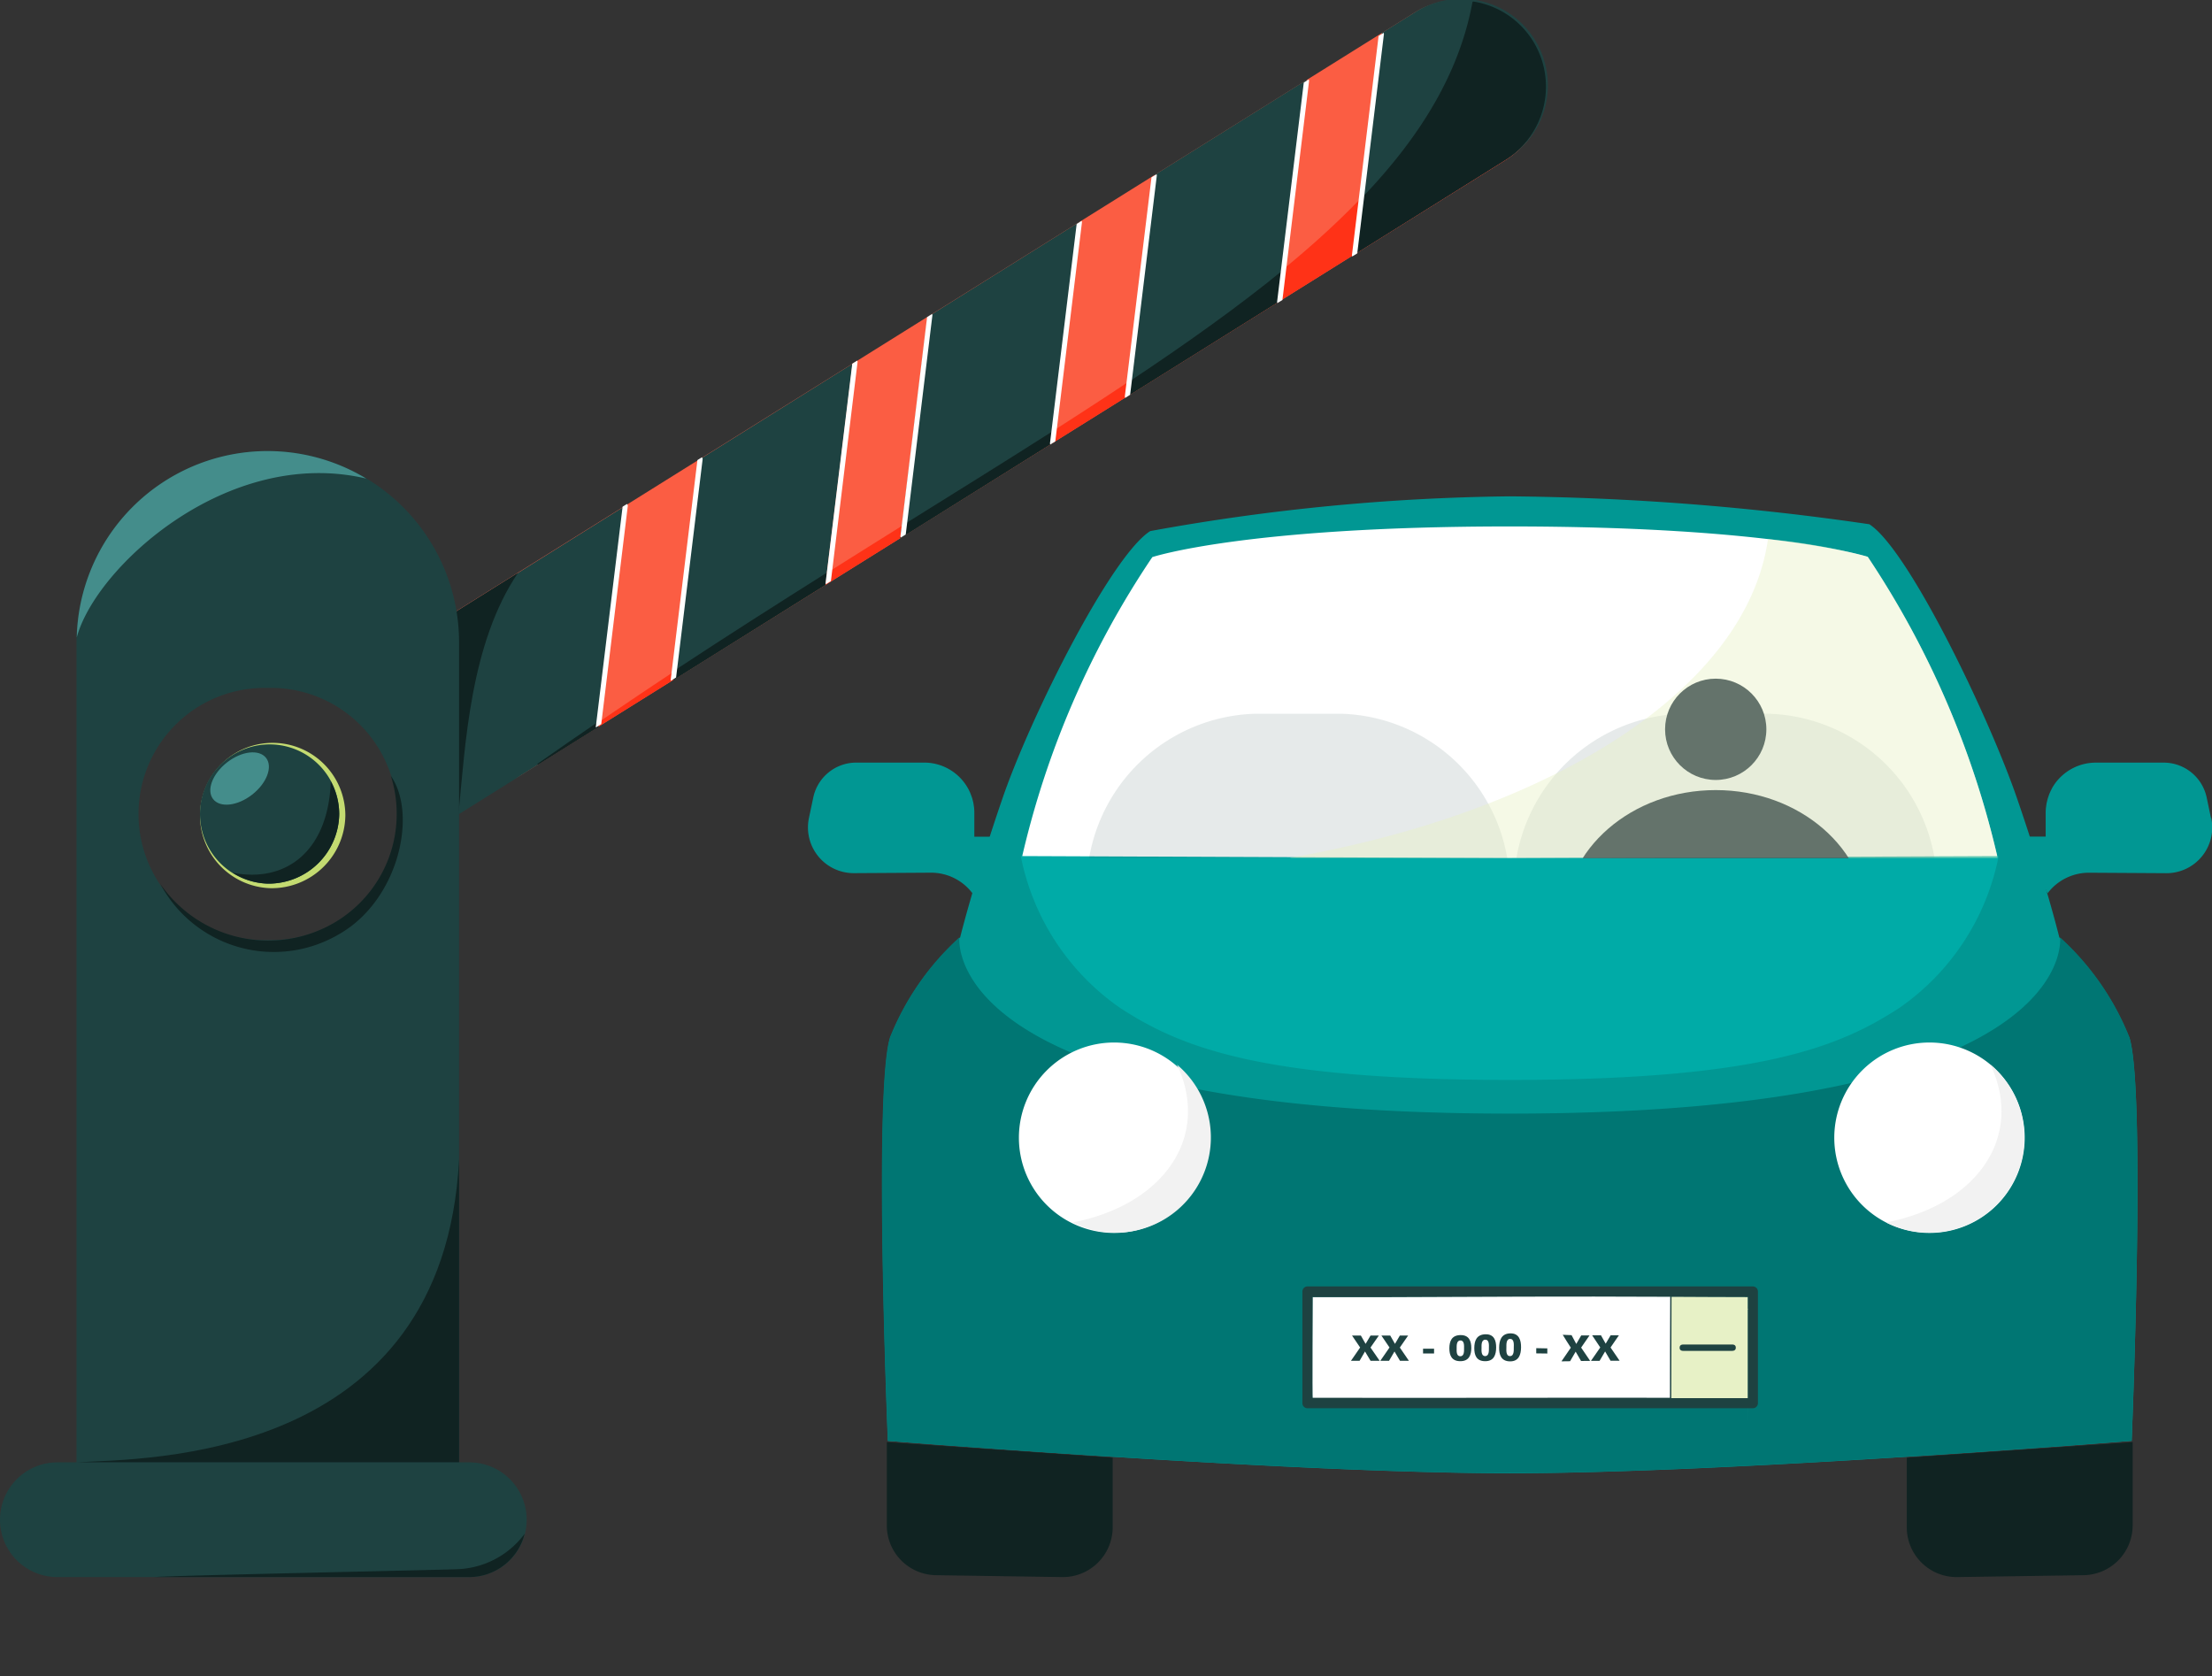
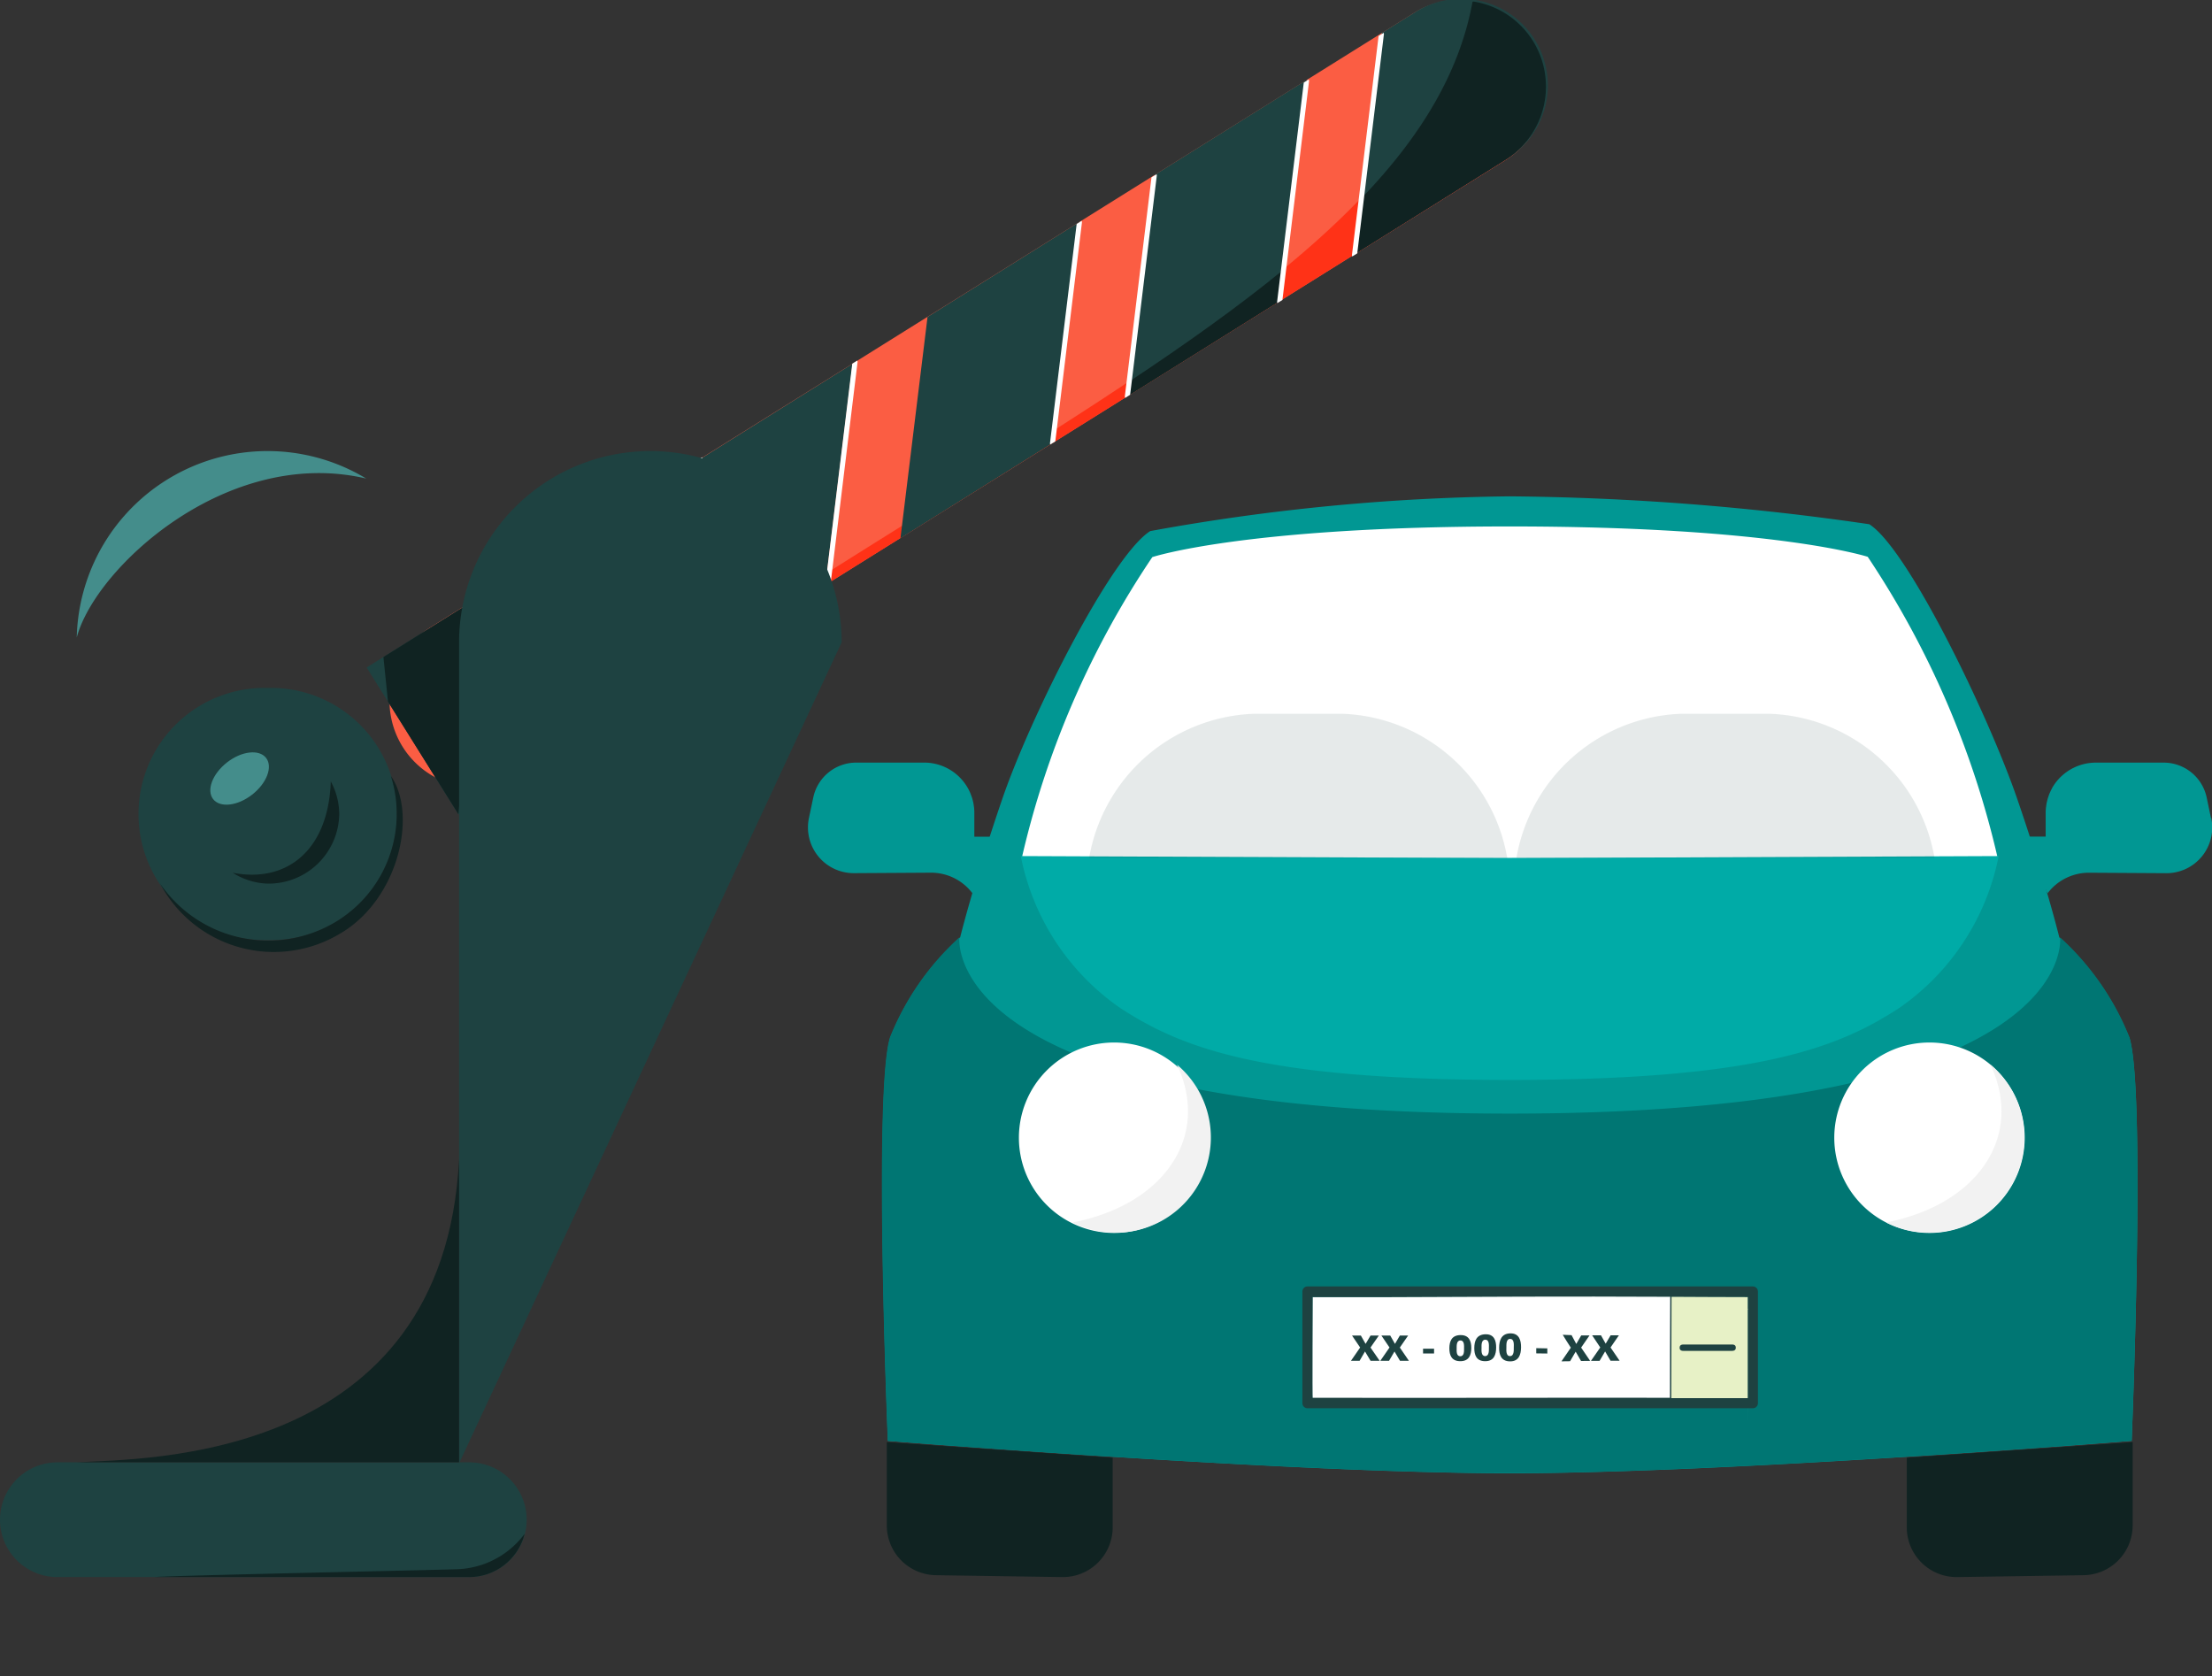
<svg xmlns="http://www.w3.org/2000/svg" id="illu_passage" data-name="illu passage" width="109.2" height="82.746" viewBox="0 0 109.2 82.746">
  <rect x="0" y="0" width="109.2" height="82.746" fill="#333333" stroke="none" />
  <defs>
    <clipPath id="clip-path">
      <rect id="Rectangle_1171" data-name="Rectangle 1171" width="109.2" height="82.746" fill="none" />
    </clipPath>
    <clipPath id="clip-path-2">
      <rect id="Rectangle_1161" data-name="Rectangle 1161" width="109.2" height="82.746" transform="translate(0 0)" fill="none" />
    </clipPath>
    <clipPath id="clip-path-3">
      <path id="Tracé_5525" data-name="Tracé 5525" d="M69.809.685,21.191,30.954a4.276,4.276,0,0,0,4.52,7.261L74.329,7.946A4.276,4.276,0,1,0,69.809.685" fill="none" />
    </clipPath>
    <clipPath id="clip-path-5">
      <path id="Tracé_5550" data-name="Tracé 5550" d="M56.885,27.5a44.354,44.354,0,0,0-6.443,14.855H98.62a44.827,44.827,0,0,0-6.413-14.866s-4.576-1.5-17.676-1.5S56.885,27.5,56.885,27.5" fill="none" />
    </clipPath>
    <clipPath id="clip-path-6">
      <rect id="Rectangle_1163" data-name="Rectangle 1163" width="20.887" height="9.786" transform="translate(53.644 35.231)" fill="none" />
    </clipPath>
    <clipPath id="clip-path-7">
      <rect id="Rectangle_1164" data-name="Rectangle 1164" width="20.887" height="9.786" transform="translate(74.739 35.231)" fill="none" />
    </clipPath>
    <clipPath id="clip-path-9">
      <rect id="Rectangle_1165" data-name="Rectangle 1165" width="34.927" height="15.741" transform="translate(63.694 26.611)" fill="none" />
    </clipPath>
  </defs>
  <g id="Groupe_6238" data-name="Groupe 6238" clip-path="url(#clip-path)">
    <g id="Groupe_6210" data-name="Groupe 6210">
      <g id="Groupe_6209" data-name="Groupe 6209" clip-path="url(#clip-path-2)">
        <path id="Tracé_5517" data-name="Tracé 5517" d="M74.313,7.908,25.739,38.247a4.277,4.277,0,0,1-4.531-7.255L69.782.653a4.277,4.277,0,1,1,4.531,7.255" fill="#fb5d43" />
        <path id="Tracé_5518" data-name="Tracé 5518" d="M75.674,2.015h0A4.248,4.248,0,0,0,72.663.068C70.24,13.263,50.077,21.126,26.537,37.748L74.312,7.908a4.277,4.277,0,0,0,1.362-5.893" fill="#ff3217" />
        <path id="Tracé_5519" data-name="Tracé 5519" d="M66.888,12.541,68.223,1.622,69.777.651A4.276,4.276,0,1,1,74.309,7.9ZM55.666,19.555,57,8.634l7.519-4.7-1.338,10.92Zm-3.7,2.312-7.514,4.7L45.79,15.643l7.517-4.7-1.338,10.92ZM33.234,33.575l1.335-10.919,7.517-4.7-1.338,10.92Zm-3.7,2.309L22.633,40.2,18.1,32.949,30.867,24.97Z" fill="#1e4241" />
        <path id="Tracé_5520" data-name="Tracé 5520" d="M26.511,37.717l.064.019,2.965-1.853.034-.284c-1.015.692-2.034,1.394-3.063,2.118" fill="#102322" />
        <path id="Tracé_5521" data-name="Tracé 5521" d="M40.823,28.265C38.387,29.8,35.871,31.4,33.291,33.1l-.057.47,7.514-4.7Z" fill="#102322" />
        <path id="Tracé_5522" data-name="Tracé 5522" d="M75.669,2.01A4.247,4.247,0,0,0,72.745.076l-.05.01c-.647,3.521-2.567,6.659-5.468,9.684l-.338,2.77L74.309,7.9a4.275,4.275,0,0,0,1.36-5.892" fill="#102322" />
        <path id="Tracé_5523" data-name="Tracé 5523" d="M63.376,13.3c-2.229,1.825-4.79,3.648-7.621,5.529l-.089.727,7.519-4.7Z" fill="#102322" />
-         <path id="Tracé_5524" data-name="Tracé 5524" d="M51.969,21.865l.077-.63c-2.369,1.51-4.885,3.072-7.519,4.713l-.076.615,7.515-4.7Z" fill="#102322" />
      </g>
    </g>
    <g id="Groupe_6212" data-name="Groupe 6212">
      <g id="Groupe_6211" data-name="Groupe 6211" clip-path="url(#clip-path-3)">
        <line id="Ligne_159" data-name="Ligne 159" y1="10.914" x2="1.328" transform="translate(29.539 24.97)" fill="none" stroke="#fff" stroke-linecap="round" stroke-linejoin="round" stroke-width="0.25" />
        <line id="Ligne_160" data-name="Ligne 160" y1="10.914" x2="1.328" transform="translate(33.234 22.66)" fill="none" stroke="#fff" stroke-linecap="round" stroke-linejoin="round" stroke-width="0.25" />
        <line id="Ligne_161" data-name="Ligne 161" y1="10.914" x2="1.328" transform="translate(40.882 17.866)" fill="none" stroke="#fff" stroke-linecap="round" stroke-linejoin="round" stroke-width="0.25" />
-         <line id="Ligne_162" data-name="Ligne 162" y1="10.914" x2="1.328" transform="translate(44.577 15.557)" fill="none" stroke="#fff" stroke-linecap="round" stroke-linejoin="round" stroke-width="0.25" />
        <line id="Ligne_163" data-name="Ligne 163" y1="10.914" x2="1.328" transform="translate(51.96 10.969)" fill="none" stroke="#fff" stroke-linecap="round" stroke-linejoin="round" stroke-width="0.25" />
        <line id="Ligne_164" data-name="Ligne 164" y1="10.914" x2="1.328" transform="translate(63.172 3.989)" fill="none" stroke="#fff" stroke-linecap="round" stroke-linejoin="round" stroke-width="0.25" />
        <line id="Ligne_165" data-name="Ligne 165" y1="10.914" x2="1.328" transform="translate(66.867 1.68)" fill="none" stroke="#fff" stroke-linecap="round" stroke-linejoin="round" stroke-width="0.25" />
        <line id="Ligne_166" data-name="Ligne 166" y1="10.914" x2="1.328" transform="translate(55.655 8.66)" fill="none" stroke="#fff" stroke-linecap="round" stroke-linejoin="round" stroke-width="0.25" />
      </g>
    </g>
    <g id="Groupe_6214" data-name="Groupe 6214">
      <g id="Groupe_6213" data-name="Groupe 6213" clip-path="url(#clip-path-2)">
        <path id="Tracé_5526" data-name="Tracé 5526" d="M18.928,32.431l.226,2.2L22.633,40.2c.339-3.456.583-8.438,2.938-11.921Z" fill="#102322" />
        <path id="Tracé_5527" data-name="Tracé 5527" d="M13.367,43.843a3.588,3.588,0,1,1,3.682-3.586,3.639,3.639,0,0,1-3.682,3.586" fill="#c4db71" />
-         <path id="Tracé_5528" data-name="Tracé 5528" d="M22.663,72.235H3.777V31.708a9.443,9.443,0,1,1,18.886,0ZM13.22,33.958a6.225,6.225,0,1,0,0,12.446,6.225,6.225,0,1,0,0-12.446m0,9.659a3.437,3.437,0,1,1,3.526-3.435,3.485,3.485,0,0,1-3.526,3.435m0,0a3.437,3.437,0,1,1,3.526-3.435,3.485,3.485,0,0,1-3.526,3.435m0,0a3.437,3.437,0,1,1,3.526-3.435,3.485,3.485,0,0,1-3.526,3.435" fill="#1e4241" />
+         <path id="Tracé_5528" data-name="Tracé 5528" d="M22.663,72.235V31.708a9.443,9.443,0,1,1,18.886,0ZM13.22,33.958a6.225,6.225,0,1,0,0,12.446,6.225,6.225,0,1,0,0-12.446m0,9.659a3.437,3.437,0,1,1,3.526-3.435,3.485,3.485,0,0,1-3.526,3.435m0,0a3.437,3.437,0,1,1,3.526-3.435,3.485,3.485,0,0,1-3.526,3.435m0,0a3.437,3.437,0,1,1,3.526-3.435,3.485,3.485,0,0,1-3.526,3.435" fill="#1e4241" />
        <path id="Tracé_5529" data-name="Tracé 5529" d="M23.165,74.252H2.832A2.832,2.832,0,0,1,0,71.42v0a2.832,2.832,0,0,1,2.832-2.831H23.165A2.832,2.832,0,0,1,26,71.417v0a2.832,2.832,0,0,1-2.832,2.832" transform="translate(0 3.595)" fill="#1e4241" />
        <path id="Tracé_5530" data-name="Tracé 5530" d="M22.663,68.581V53.621C21.914,68.583,7.141,68.394,3.777,68.583H22.663Z" transform="translate(0 3.598)" fill="#102322" />
        <path id="Tracé_5531" data-name="Tracé 5531" d="M19.3,38.307c1.316,1.893.38,6.123-2.55,7.8a6.352,6.352,0,0,1-8.842-2.487,6.469,6.469,0,0,0,8.649,1.894,6.224,6.224,0,0,0,2.743-7.2" fill="#102322" />
        <path id="Tracé_5532" data-name="Tracé 5532" d="M16.33,38.572c-.114,3.381-2.153,5.03-4.84,4.509a3.4,3.4,0,0,0,1.731.536,3.486,3.486,0,0,0,3.526-3.435,3.4,3.4,0,0,0-.417-1.61" fill="#102322" />
        <path id="Tracé_5533" data-name="Tracé 5533" d="M11.209,37.633c.721-.562,1.583-.661,1.926-.222s.034,1.251-.687,1.813-1.583.661-1.926.222-.034-1.251.687-1.813" fill="#448d8b" />
        <path id="Tracé_5534" data-name="Tracé 5534" d="M3.789,31.468c.909-3.444,7.437-9.461,14.291-7.845A9.421,9.421,0,0,0,3.789,31.468" fill="#448d8b" />
        <path id="Tracé_5535" data-name="Tracé 5535" d="M23.165,74.252A2.826,2.826,0,0,0,25.9,72.114a4.319,4.319,0,0,1-3.385,1.75c-1.116.045-13.95.308-14.925.388Z" transform="translate(0 3.595)" fill="#102322" />
        <path id="Tracé_5536" data-name="Tracé 5536" d="M105.107,51.2a13.277,13.277,0,0,0-3.444-4.929s-.672-2.747-2.082-6.847-5.382-12.33-7.3-13.547A129.467,129.467,0,0,0,74.531,24.5a104.715,104.715,0,0,0-17.747,1.715c-1.922,1.217-5.894,9.109-7.3,13.21S47.4,46.269,47.4,46.269A13.277,13.277,0,0,0,43.955,51.2c-.833,2.627-.12,19.923-.12,19.923s19.933,1.6,30.7,1.6,30.7-1.6,30.7-1.6.713-17.3-.12-19.923" fill="#019793" />
        <path id="Tracé_5537" data-name="Tracé 5537" d="M43.779,71.183v4.111a2.46,2.46,0,0,0,2.423,2.46l6.228.093a2.46,2.46,0,0,0,2.5-2.46V71.952Z" fill="#102322" />
        <path id="Tracé_5538" data-name="Tracé 5538" d="M105.283,71.183v4.111a2.46,2.46,0,0,1-2.423,2.46l-6.228.093a2.46,2.46,0,0,1-2.5-2.46V71.952Z" fill="#102322" />
        <path id="Tracé_5539" data-name="Tracé 5539" d="M92.207,27.486s-4.575-1.5-17.676-1.5S56.886,27.5,56.886,27.5a44.343,44.343,0,0,0-6.444,14.856H98.621a44.839,44.839,0,0,0-6.414-14.867" fill="#fff" />
        <path id="Tracé_5540" data-name="Tracé 5540" d="M48.012,44.1,49.3,41.3H48.1V40.121c0-.087-.005-.173-.013-.259l-.01-.06c-.008-.065-.017-.129-.03-.192,0-.019-.01-.036-.014-.055-.015-.064-.031-.128-.051-.19l-.015-.04c-.023-.066-.047-.132-.075-.2l-.011-.023c-.031-.069-.065-.136-.1-.2l-.007-.01c-.039-.069-.082-.136-.127-.2h0a2.473,2.473,0,0,0-2.022-1.049H42.272a2.168,2.168,0,0,0-2.123,1.723l-.214,1.013A2.258,2.258,0,0,0,42.159,43.1l3.795-.023A2.559,2.559,0,0,1,48.012,44.1" fill="#019793" />
        <path id="Tracé_5541" data-name="Tracé 5541" d="M109.15,40.38l-.213-1.014a2.171,2.171,0,0,0-2.124-1.722H103.46a2.492,2.492,0,0,0-2.023,1.049h0q-.069.1-.129.2l0,.01q-.056.1-.1.2l-.011.023c-.028.064-.052.13-.075.2,0,.014-.01.026-.014.04-.02.062-.036.126-.051.19-.005.019-.011.036-.015.055-.013.063-.022.127-.03.192,0,.02-.007.04-.009.06a2.467,2.467,0,0,0-.014.259v1.174h-1.2l1.292,2.8a2.559,2.559,0,0,1,2.058-1.017l3.8.023a2.258,2.258,0,0,0,2.224-2.724" fill="#019793" />
        <path id="Tracé_5542" data-name="Tracé 5542" d="M55.311,49.762c2.979,1.934,6.919,3.545,19.22,3.545s16.241-1.611,19.22-3.545a11.912,11.912,0,0,0,4.917-7.505l-24.137.1-24.137-.1a11.912,11.912,0,0,0,4.917,7.505" fill="#00aba7" />
        <path id="Tracé_5543" data-name="Tracé 5543" d="M101.7,46.269s1.085,8.7-27.169,8.7-27.168-8.7-27.168-8.7A13.327,13.327,0,0,0,43.937,51.2c-.832,2.627-.111,19.923-.111,19.923S61.4,72.53,72.453,72.7l.123,0,.405.006.277,0,.249,0,.381,0h1.287l.381,0,.249,0,.277,0,.4-.006.124,0c11.057-.173,28.627-1.582,28.627-1.582s.721-17.3-.111-19.923a13.327,13.327,0,0,0-3.426-4.929" fill="#007673" />
        <path id="Tracé_5544" data-name="Tracé 5544" d="M59.7,56.16a4.7,4.7,0,1,1-4.7-4.7,4.7,4.7,0,0,1,4.7,4.7" fill="#fff" />
        <path id="Tracé_5545" data-name="Tracé 5545" d="M99.953,56.16a4.7,4.7,0,1,1-4.7-4.7,4.7,4.7,0,0,1,4.7,4.7" fill="#fff" />
        <path id="Tracé_5546" data-name="Tracé 5546" d="M93.111,60.34a4.7,4.7,0,0,0,5.154-7.786c1.688,3.606-.717,6.94-5.154,7.786" fill="#f2f2f2" />
        <path id="Tracé_5547" data-name="Tracé 5547" d="M52.952,60.34a4.7,4.7,0,0,0,5.154-7.786c1.688,3.606-.717,6.94-5.154,7.786" fill="#f2f2f2" />
      </g>
    </g>
    <g id="Groupe_6222" data-name="Groupe 6222">
      <g id="Groupe_6221" data-name="Groupe 6221" clip-path="url(#clip-path-5)">
        <g id="Groupe_6217" data-name="Groupe 6217" opacity="0.11">
          <g id="Groupe_6216" data-name="Groupe 6216">
            <g id="Groupe_6215" data-name="Groupe 6215" clip-path="url(#clip-path-6)">
              <path id="Tracé_5548" data-name="Tracé 5548" d="M74.531,45.017H53.644V43.8a8.573,8.573,0,0,1,8.573-8.573h3.741A8.573,8.573,0,0,1,74.531,43.8Z" fill="#1e4241" />
            </g>
          </g>
        </g>
        <g id="Groupe_6220" data-name="Groupe 6220" opacity="0.11">
          <g id="Groupe_6219" data-name="Groupe 6219">
            <g id="Groupe_6218" data-name="Groupe 6218" clip-path="url(#clip-path-7)">
              <path id="Tracé_5549" data-name="Tracé 5549" d="M95.626,45.017H74.739V43.8a8.572,8.572,0,0,1,8.573-8.573h3.74A8.574,8.574,0,0,1,95.626,43.8Z" fill="#1e4241" />
            </g>
          </g>
        </g>
-         <circle id="Ellipse_265" data-name="Ellipse 265" cx="2.5" cy="2.5" r="2.5" transform="translate(82.2 33.5)" fill="#001426" />
-         <ellipse id="Ellipse_266" data-name="Ellipse 266" cx="7.5" cy="6.5" rx="7.5" ry="6.5" transform="translate(77.2 39)" fill="#001426" />
      </g>
    </g>
    <g id="Groupe_6237" data-name="Groupe 6237">
      <g id="Groupe_6236" data-name="Groupe 6236" clip-path="url(#clip-path-2)">
        <g id="Groupe_6225" data-name="Groupe 6225" opacity="0.43">
          <g id="Groupe_6224" data-name="Groupe 6224">
            <g id="Groupe_6223" data-name="Groupe 6223" clip-path="url(#clip-path-9)">
-               <path id="Tracé_5551" data-name="Tracé 5551" d="M87.28,26.611C86.2,34.17,76.3,40.138,63.693,42.338l.016.014H98.62a44.839,44.839,0,0,0-6.413-14.867,28.954,28.954,0,0,0-4.927-.874" fill="#e7f1c6" />
-             </g>
+               </g>
          </g>
        </g>
        <path id="Tracé_5561" data-name="Tracé 5561" d="M86.281,70.272c0-1.235,0-4.705,0-5.553,0-.756,0-.157,0-.157-.006,1.235,0,4.7,0,5.553,0,.756,0,.157,0,.157" fill="#e4edc8" />
        <path id="Tracé_5569" data-name="Tracé 5569" d="M70.111,67.747h.544c0-.089,0-.178,0-.266h-.544c0,.089,0,.177,0,.266" fill="#1e4241" />
        <path id="Tracé_5573" data-name="Tracé 5573" d="M75.7,67.743l.547.008c0-.1,0-.191,0-.287-.183,0-.365-.01-.547-.013,0,.1,0,.2,0,.292" fill="#1e4241" />
        <g id="Rectangle_1172" data-name="Rectangle 1172" transform="translate(64.795 64)" fill="#1e4241" stroke="#1e4241" stroke-linejoin="round" stroke-width="0.5">
          <rect width="21.489" height="5.013" stroke="none" />
          <rect x="-0.25" y="-0.25" width="21.989" height="5.513" fill="none" />
        </g>
        <g id="Groupe_6240" data-name="Groupe 6240" transform="translate(0.142 -0.588)">
          <path id="Tracé_5564" data-name="Tracé 5564" d="M86.139,64.616c-1.254,0-2.508-.01-3.763-.015q-.01,2.5-.012,5c1.257,0,2.515,0,3.773,0q-.006-2.49,0-4.98m-.763,2.648c-.786,0-1.636.005-2.423,0-.126,0-.177-.07-.176-.157s.051-.157.178-.157c.786,0,1.636,0,2.421,0,.127,0,.177.069.177.156s-.05.156-.177.157" fill="#e7f1c6" />
          <path id="Tracé_5554" data-name="Tracé 5554" d="M64.666,64.621c0,.045-.029,5.067,0,4.963,5.54.013,12.1-.008,17.633,0q0-2.493.013-4.984c-5.347-.026-9.037,0-14.388.021m-.406,3.137q-.136-.23-.274-.459c-.088.153-.178.306-.267.459h-.425c.152-.217.3-.436.452-.655-.134-.2-.27-.394-.4-.59l.436,0,.234.411.244-.412h.41c-.138.2-.276.395-.412.592l.451.654-.445,0m1.449,0L68.7,67.3q-.135.229-.269.459H68l.454-.656c-.135-.2-.269-.394-.4-.59l.436,0,.234.411.241-.412.409,0-.41.593.448.655h-.445m1.687-.363H70.11c0-.078,0-.157,0-.235h.544c0,.079,0,.157,0,.236m1.294.38c-.432,0-.541-.3-.539-.639s.109-.641.543-.649.541.3.54.641-.113.649-.544.647m1.227,0c-.439,0-.537-.311-.535-.65s.1-.663.542-.678.54.318.537.657-.1.675-.544.671m1.225.009c-.448-.006-.538-.341-.534-.682s.1-.689.547-.7.539.351.535.693-.1.694-.548.689m1.845-.387-.547-.007c0-.086,0-.172,0-.258.182,0,.364.007.547.011,0,.085,0,.169,0,.255m1.667.37q-.134-.231-.268-.463-.138.235-.275.472c-.142,0-.284.005-.426.006.152-.226.307-.451.463-.675-.139-.208-.269-.423-.4-.636.146.007.291.013.436.018.077.145.153.29.232.434l.244-.42c.136,0,.273,0,.41,0-.138.2-.275.4-.414.6q.223.329.446.656l-.447.005m1.184-.469c-.091.153-.181.308-.272.462H78.4l.458-.66-.4-.6.436,0,.232.413.244-.413h.409c-.138.2-.275.4-.413.6l.448.656h-.447q-.135-.23-.269-.46" fill="#fff" />
          <path id="Tracé_5557" data-name="Tracé 5557" d="M71.952,66.984c-.2,0-.182.274-.183.394s-.023.383.18.384.184-.268.185-.387.022-.4-.182-.392" transform="translate(0 -0.228)" fill="#fff" />
          <path id="Tracé_5556" data-name="Tracé 5556" d="M73.181,66.945c-.206.005-.183.288-.184.41s-.026.4.179.4.184-.287.185-.407.026-.409-.18-.4" transform="translate(0 -0.228)" fill="#fff" />
          <path id="Tracé_5555" data-name="Tracé 5555" d="M74.41,66.906c-.209,0-.184.3-.186.426s-.031.422.178.423.185-.3.187-.425.03-.425-.179-.423" transform="translate(0 -0.228)" fill="#fff" />
        </g>
      </g>
    </g>
  </g>
</svg>